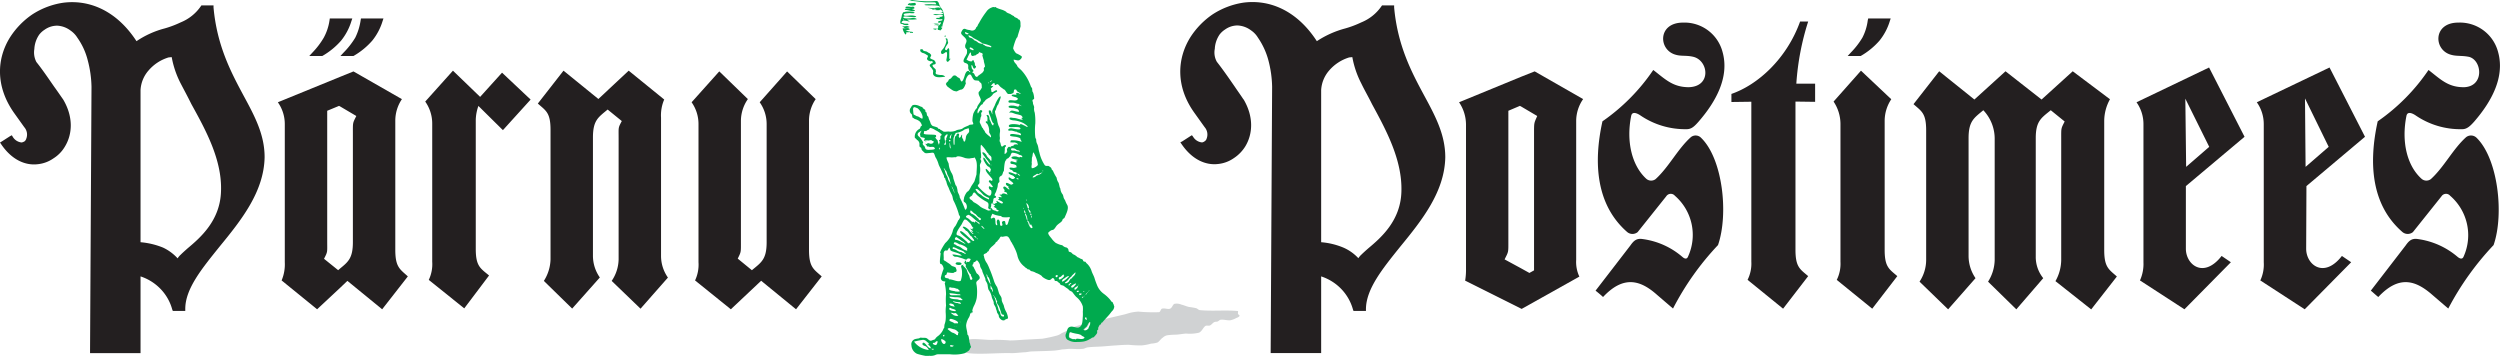
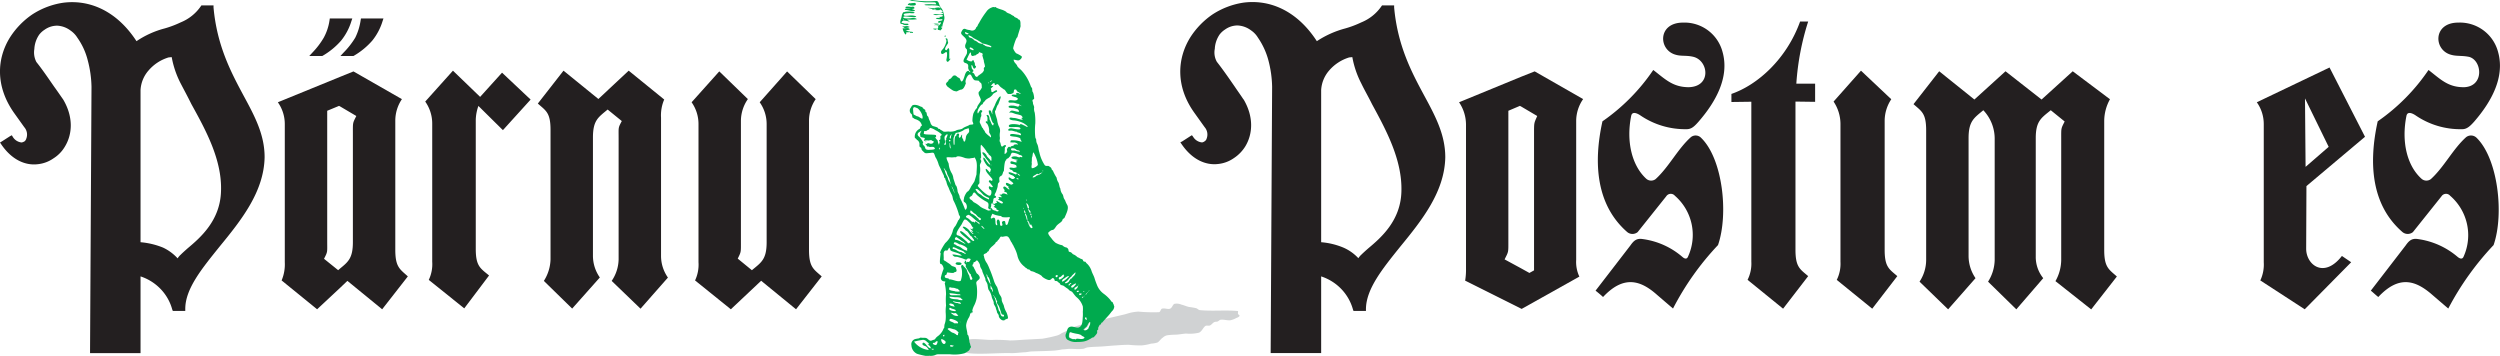
<svg xmlns="http://www.w3.org/2000/svg" viewBox="0 0 464.46 66.11">
  <defs>
    <style>.cls-1{fill:#d0d2d3;}.cls-1,.cls-3{fill-rule:evenodd;}.cls-2{fill:#00aa4e;}.cls-3{fill:#231f20;}</style>
  </defs>
  <g id="Layer_2" data-name="Layer 2">
    <g id="Layer_1-2" data-name="Layer 1">
      <path class="cls-1" d="M230,58.27c-.06-.16.11-.49-.06-.49-2.35-.21-4.66.06-7-.16-.27,0-.48-.32-.75-.37a11.82,11.82,0,0,0-1.28-.22c-.49-.1-.92-.32-1.4-.43a2.21,2.21,0,0,0-1.28-.16c-.38.11-.43.75-.86.91s-1-.16-1.5,0c-.27.11-.27.65-.59.65a30.58,30.58,0,0,1-3.81-.11,10.35,10.35,0,0,0-1.23.16c-.54.11-1.07.32-1.61.43l-6,1.41a2.61,2.61,0,0,1,0,.42c0,.26-.21.38-.21.64-.15.22-.51.49-.78.4s-.11-.35.14-.35l-.06-.11c.37,0,.53-.68.75-.91l.05,0-1.6.37a9.24,9.24,0,0,0-1.66.49c-.38.16-.7.48-1.13.64-.27.16-.59.27-.91.43a2.78,2.78,0,0,1-.86.43,26.62,26.62,0,0,1-2.73.59l-2.95.16c-1,.05-2,.16-3.05.16a28.45,28.45,0,0,0-3.06-.11c-1,.11-4-.38-4.66,0-.7.65-1.83,1.83-1,2.26,1.82.64,6.7.1,9,.21.75,0,1.56-.11,2.36-.16.48,0,1-.16,1.5-.16,1.4-.06,2.74-.06,4.13-.16a12.41,12.41,0,0,0,1.45-.22c.48,0,1-.1,1.39-.1.8,0,1.61.1,2.41,0,.27,0,.59-.22.91-.27.81-.11,1.67-.11,2.52-.16s1.83-.16,2.79-.21c.75-.06,1.56-.11,2.36-.11a19.44,19.44,0,0,0,2.41.11,9.48,9.48,0,0,0,1.72-.33,4.51,4.51,0,0,0,1.18-.21c.37-.21.64-.7,1-.91a1.65,1.65,0,0,1,.81-.43,13,13,0,0,1,1.39-.11c.7,0,1.4-.16,2.09-.21a7.43,7.43,0,0,0,2.41-.16c.54-.22.76-.91,1.18-1.24.27-.16.59,0,.86-.1s.48-.43.75-.59.48-.06.7-.16.37-.32.59-.32c.59-.06,1.18.16,1.77.1a4.25,4.25,0,0,0,.91-.32c.27-.16.59-.21.75-.43S230,58.48,230,58.27Zm-29.91,4.66s-.27.25-.27.06a3,3,0,0,0-.32,0c0,.08-.81-.19-.81-.43a3.06,3.06,0,0,1,.06-.69c.11-.21.23-.2.42-.12.6.23,1.24.2,1.83.49,0,.21.51.21.59.48C201.29,63.14,200.51,62.93,200.05,62.93Z" />
      <path class="cls-2" d="M168.74,4.45c0-.11-.73,0-.81-.1s-.66,0-.34-.36S168.7,4,169,4c-.07-.19-.89-.37-.16-.37a7.29,7.29,0,0,0,1.5-.06c-.24-.31-.93-.23-1.24-.17-.15,0-1.45.13-1.25-.26.09-.18,1.09,0,1.2,0,.33,0,1,.18,1.18-.1A2.63,2.63,0,0,0,169,2.89c-.1,0-.85.12-1,0-.48-.48.82-.4.94-.46.39,0,.67.12,1-.05-.27-.32-1.48-.26-1.88-.16,0,.08-.25,0-.29.11a2,2,0,0,0-.25.66c0,.36-.52,1.21-.1,1.48.14-.11.21,0,.43.11S169,4.74,168.74,4.45Zm-1-.8c0-.09.19,0,.21.05S167.71,3.84,167.78,3.65Z" />
      <path class="cls-2" d="M169,5s-.53-.23-.53-.16c-.3,0-.64.13-.92,0,.08.07.22.12.33.21C167.89,5.35,168.9,5.14,169,5Z" />
      <path class="cls-2" d="M177.62,48.81c-.42.41.79.55,1,.29C178.84,48.69,177.77,48.65,177.62,48.81Z" />
      <path class="cls-2" d="M169.33,6.06c.25.21.56-.16-.1-.16a3.21,3.21,0,0,1-1-.27,2.37,2.37,0,0,0,.8-.16c-.22-.48-1-.12-1.34-.22a2.46,2.46,0,0,0,.54,1.18.51.51,0,0,0,.16-.48.7.7,0,0,0,.53,0C169,5.93,169.2,6.26,169.33,6.06Z" />
      <path class="cls-2" d="M170,1.93a5.74,5.74,0,0,0-.65-.27c.15,0,.67,0,.51-.27s-.45-.09-.61-.11-1.22-.17-1,.17a4.79,4.79,0,0,0,1,.16l.05,0a2.42,2.42,0,0,1-.67,0c-.44-.14-.76.25-.29.25S169.78,2.31,170,1.93Z" />
      <path class="cls-2" d="M171.85,26.27a.42.42,0,0,0,.27.05C172.12,26.23,171.91,26.27,171.85,26.27Z" />
-       <path class="cls-2" d="M178.93,49.1l0,.11C179,49.15,179.08,49.1,178.93,49.1Z" />
      <path class="cls-2" d="M169,1c.18,0,1.38.19,1.12-.32,0-.34-1.06.06-1.18-.1-.13.09-.52.37-.1.37C168.88.92,169,.87,169,1Z" />
      <path class="cls-2" d="M206.91,56.55c-.12,0-.1-.48-.38-.48-.14-.17-.24-.35-.39-.51a6.78,6.78,0,0,0-1.11-1,3.65,3.65,0,0,1-1.28-1.75,10.71,10.71,0,0,1-.41-1.16c-.14-.44-.41-.87-.54-1.29a3.29,3.29,0,0,0-.72-1.25c-.09-.1-.37-.3-.37-.44-.15-.1-.33,0-.48-.21,0-.34-.39-.31-.63-.48s-.36-.13-.51-.28a2,2,0,0,0-.63-.42c-.25-.1-.21-.18-.4-.33s-.22-.09-.41-.18-.1-.28-.16-.4-.08-.23-.32-.38a1.38,1.38,0,0,1-.72-.34c-.16-.16-.17-.08-.35-.14a4.2,4.2,0,0,1-1-.41,4.45,4.45,0,0,1-.78-.85c-.16-.19-.65-.75-.57-1,0-.09.47-.42.52-.45s.35-.08.45-.14c.3-.22.45-.62.71-.86s.45-.35.7-.56a.85.85,0,0,0,.3-.51c.19-.2.26-.07.4-.4.27-.65.83-1.67.41-2.31a4.81,4.81,0,0,1-.35-.77c-.08-.16-.2-.31-.26-.47s-.11-.57-.23-.69A1.91,1.91,0,0,1,197,35c-.14,0-.25-1-.37-1.1a2,2,0,0,1-.32-.88,8,8,0,0,1-.67-1.25c-.06-.13-.24-.25-.26-.32a.54.54,0,0,0-.25-.4c-.11-.07-.28-.23-.42-.23s-.44.06-.61-.13a6.85,6.85,0,0,1-1-2.38c-.18-.49-.17-1.07-.39-1.53a1.66,1.66,0,0,1-.2-.79c0-.19-.16-.3-.17-.51a12.57,12.57,0,0,1,0-2.54,10.61,10.61,0,0,0-.1-2,2.07,2.07,0,0,1-.13-.85c.09-.33-.2-.65-.2-.93s-.14-.36-.08-.55.3-.1.3-.35a3.89,3.89,0,0,0-.22-1.12c-.13,0-.15-.59-.15-.68s-.18-.26-.24-.4a9.57,9.57,0,0,0-.49-1.16A8,8,0,0,0,189.7,13c-.19-.18-.75-.62-.75-.86a4.28,4.28,0,0,0-.32-.4,1.15,1.15,0,0,1-.32-.65c.32,0,.75.2,1,.11s.71-.54.46-.77a5.85,5.85,0,0,0-1-.54,2.77,2.77,0,0,1-.54-.89c0-.25.55-2.09.8-2.09,0-.22.66-2.09.58-2.14s.16-1.18-.47-1.18c0-.28-.75-.33-.75-.59a3.06,3.06,0,0,1-.67-.38c-.13-.08-.78-.26-.78-.43a4.23,4.23,0,0,0-.67-.34c-.23-.08-1.29-.38-1.31-.57a.61.61,0,0,1-.33.06c0-.14-.53.12-.59.14a2,2,0,0,0-.81.72,15.21,15.21,0,0,0-1.3,2c-.06.13-.3.44-.3.57s-.32.29-.32.48a.76.76,0,0,1-.75.43c-.21,0-.29-.09-.48-.1a2.53,2.53,0,0,1-.59-.14c-.49-.25-.67.07-.89.51-.31.61,1.2,1,.93,1.87-.09.32-.29.54-.2.91,0,.2.13.21.21.38.17,0,.12.61.11.7,0,.47-1.21,1.6-.31,1.89.53.16.58.36.53.87a.94.94,0,0,0,.11.39c.07.21.2.21.31.44-.31.07-.17-.31-.48-.22s-.47.49-.56.78-.46,1.65-.77,1c-.14-.27-.11-.42-.41-.53s-.43-.5-.83-.4c-.21,0-.42.4-.59.54s-.26.08-.43.32c0,.28-.43.38-.43.64-.19,0,.16.45.16.48s1,.79,1.23.86a2,2,0,0,0,.59.11,4,4,0,0,1,.69-.32c.6,0,.82-.78,1-1.24-.37-.25.53-2.24,1-1.37.15.26.4.91.78.89a5.23,5.23,0,0,1,.57.06c.11,0,.19.37.4.37.22.25.17.6.2.91a3.29,3.29,0,0,1-.57.81c-.21.6.58,1.24.34,1.71s-.67.85-.67,1.29c-.18,0-.65.9-.69,1.06a5.78,5.78,0,0,0-.16,1.3c0,.13.15.36.16.56s-.62.09-.77.23-.84.32-1.18.6-.93.18-1.29.43a2.72,2.72,0,0,1-1.39.16c-.26,0-.84.12-1-.05a2.26,2.26,0,0,0-.47-.27c-.11-.06,0-.16-.19-.16a1.21,1.21,0,0,1-.19,0c0-.4-1-.43-1.17-.63s-.22-.23-.29-.46a3.55,3.55,0,0,0-.21-.54,2,2,0,0,1-.18-.54c-.06-.18-.29-.26-.29-.49a1.74,1.74,0,0,0-.11-.45c-.23,0-.14-.32-.21-.43l-.43-.32c0-.21-.36-.27-.48-.32a2.27,2.27,0,0,0-1-.29c-.6,0-.54.24-.85.66a.86.86,0,0,0,.14,1c.24,0,.2.75.32.75s.27.19.42.23a2.39,2.39,0,0,1,.69.31,1.22,1.22,0,0,1,.4.42c.05.1.36.59,0,.59-.06.12-.14.43-.25.5a1.59,1.59,0,0,0-.88,1.62c0,.11.38.27.38.45.22,0,.48.45.48.65s0,.31,0,.47c.08.31.18.15.35.38,0,.39.29.56.54.81s.63.11.91.11.67-.14.84,0,.23.66.44.94a5.29,5.29,0,0,1,.49,1.21c.13.33.3.61.43.91s.34.76.52,1.1c.07.15,0,.3.12.43s.16.11.16.19c0,.25.19.41.22.64a3.7,3.7,0,0,0,.39,1,8.72,8.72,0,0,0,.57,1.28c.22.37.18.79.35,1.14a11.84,11.84,0,0,1,.56,1.25,13.1,13.1,0,0,1,.42,1.25c0,.21.23.34.23.56.06,0-.21.59-.33.59a9.64,9.64,0,0,1-.53,1.07,2,2,0,0,0-.51,1,4.75,4.75,0,0,1-1.37,2.16c-.1.11-1.26,1.88-.86,1.88,0,.27-.32,2,0,2s.63.78.52,1a8.51,8.51,0,0,0-.44,1.38.66.66,0,0,0,.16.71.8.8,0,0,0,.52.16c.25,0,0,.26,0,.38a10.2,10.2,0,0,1,.24,2,12.19,12.19,0,0,0,0,2.09,7.85,7.85,0,0,0-.07,1.28,8.06,8.06,0,0,1,0,1.39,3.37,3.37,0,0,1-.2.83,3,3,0,0,0-.06.63c-.16.15-.22.44-.34.62a3.2,3.2,0,0,1-.81.92c-.12.07-.52.42-.52.55-.16.17-.4.16-.61.27-.38.19-.6-.12-.89-.34s-.73-.11-1.07-.16-.3.1-.49.13A6,6,0,0,0,170,63a1,1,0,0,0-.67,1.16,1.82,1.82,0,0,0,1,1.55c.18.09,2.25.64,2.25.38a2.36,2.36,0,0,0,1.15-.12,1.3,1.3,0,0,1,.72-.15c.72,0,1.31,0,2.05,0a7.2,7.2,0,0,0,2.66-.18c.19-.07,1-.53,1-.73s.33-.34.2-.58-.1-.47-.2-.62-.11-1.53-.43-1.53c0-.59-.24-1.16-.24-1.75A3.43,3.43,0,0,1,180,59a1.85,1.85,0,0,0,.25-.75c.05-.11.29.1.21-.22l.18.07c-.08,0,.16-.19.14-.18-.37,0,.15-1.09.21-1.18a5.3,5.3,0,0,0,.47-1.39,8.92,8.92,0,0,0,0-2.25c-.08-.51-.2-.68.2-1s.45-.49.23-.89a4.15,4.15,0,0,0-.27-.32c-.21,0-.42-.7-.53-.84s-.2-.55-.33-.55-.1-.33,0-.41l.12-.1a.32.32,0,0,0-.09-.08c.05-.1.15-.22.27-.22s.28-.29.43-.31.59.7.59.93c0,.44.43.76.43,1.15.17.41.36.87.52,1.24.09.19,0,.35.14.54a2.38,2.38,0,0,1,.29.6c.06.27.08.91.28,1.1a3.55,3.55,0,0,1,.52,1.27c.06.31.39.78.36,1.08s.41.71.41,1.08a4.11,4.11,0,0,1,.19.56c0,.26.34.47.34.78s.45.81.81.81.18,0,.3-.09.46-.22.49-.22c.3,0-.13-1.1-.18-1.19a4.34,4.34,0,0,1-.43-1c-.06-.5-.45-.86-.45-1.39s-.37-.77-.5-1.17-.22-.76-.36-1.14a4.17,4.17,0,0,1-.64-1.34c-.25-.72-.46-1.35-.75-2a7.35,7.35,0,0,0-.49-1.07,3,3,0,0,1-.54-1.23c0-.2-.13-.18-.05-.38s.65-.22.65-.53c.27,0,.31-.32.41-.47a3,3,0,0,1,.58-.6,5.9,5.9,0,0,0,.51-.49c0-.15.2-.28.31-.34s.08-.19.24-.31.21-.27.36-.5.43,0,.43-.08c.28,0,.68-.21,1,0s.58,1.12.75,1.12c0,.17.24.45.3.61s.2.38.28.58A6.27,6.27,0,0,1,189,47.4a3.52,3.52,0,0,0,1.16,2c.22.15.27.29.5.4a.85.85,0,0,1,.25.21c.12.1.2,0,.29.05s.27.31.47.33.77.24.77.32c.21,0,1.18.5,1.18.69a3.29,3.29,0,0,0,1.07.59c.38.12.54-.05.77-.29.08-.08.31,0,.36.09.21.35,0,.42.43.42.2,0,.35.26.53.35s.21.4.37.4a3.77,3.77,0,0,1,.42.12c.21.14.44.34.66.47a1.75,1.75,0,0,1,.4.35c.19.19.45.19.61.39s.46.63.73.89a3.6,3.6,0,0,1,1.2,1.75,5,5,0,0,1,0,1,6.63,6.63,0,0,1,0,.87c-.07.7,0,1.68-.67,2-.55.28-1.36-.46-2,.09-.25.23-.29.76-.46,1.08a1,1,0,0,0,.2,1.09,2.92,2.92,0,0,0,2,.46,5.2,5.2,0,0,0,1.06-.07,3.11,3.11,0,0,0,1.12-.43,1.51,1.51,0,0,0,.42-.25c.11-.08.32-.07.38-.14s.59-.61.62-.81a2.58,2.58,0,0,1,0-.42c0-.07.16-.12.18-.18s0-.19,0-.27.22-.49.27-.56.09-.09.21-.12,0-.34.27-.34c.41-.5.9-1,1.3-1.46.21-.24.4-.55.64-.78a1.2,1.2,0,0,0,.28-.59C207.07,56.85,206.91,56.83,206.91,56.55ZM170.35,21.6s-.58-.32-.61-.32a5,5,0,0,1-.08-.59c0-.18-.09-.56.08-.72s.47.08.61.08c.52.24,1.28,1.51,1,2C171,22,170.7,21.6,170.35,21.6Zm3.22,6.11c0,.06-.47.11-.54.11-.31,0-.93.12-1.1-.21-.05-.12-.17-.54-.29-.54-.15-.2-.3-.25-.16-.54.18,0-.55-1-.58-1-.26-.23-.57-.43-.33-.81.06-.11.64-.43.64-.48-.06.18-.13.25-.2.43-.17.39,0,.42,0,.75.13.1.8.18.8.24,0,.21-.16.31-.16.51a1.74,1.74,0,0,1,.82-.06c.19,0,.38-.12.63-.05,0,.16.34.08.37.27s-.16.16-.16.27c-.16.14-.6.15-.69,0-.12,0-.34,0-.42.12s0,0-.28,0v.05c.06.06.27.24.27.38s.48,0,.48.16c.25,0,.7-.08.86.05S173.76,27.71,173.57,27.71Zm.86-.1c.07,0,.1-.19.18-.19S174.51,28.06,174.43,27.61Zm.26-2.26a1.39,1.39,0,0,1,0,.54c-.06.12-.24.1-.24.27.27.14,0,.54,0,.75a2.11,2.11,0,0,1-.23-.68c0-.23-.16-.23-.26-.39s-.36-.38-.05-.38v-.19c0-.1,0-.16-.11-.19-.41-.13-2.09,0-2.2-.26.1,0,0-.4.14-.46s.2,0,.29,0,.31-.27.54-.27c.16-.16.07-.32.32-.32a3,3,0,0,1,.91.42,4.76,4.76,0,0,1,1.13.76C175,25.18,174.77,25.16,174.69,25.35Zm-2.61,38.71c-.13-.16-.6-.69-.71-.17,0,.3.41.34.64.46a1.62,1.62,0,0,1,.54.67,3.86,3.86,0,0,1-2.73-1.55,12.82,12.82,0,0,1,1.64-.33.92.92,0,0,1,.73.35c.1.11.33.21.36.3s-.1.16,0,.27a.51.51,0,0,1-.18-.09s0,.14.18.14c.17.15.39.34.38.59C172.56,64.7,172.27,64.3,172.08,64.06Zm.95.75a.08.08,0,0,1,.11,0,1.13,1.13,0,0,1,.32,0C173.46,65.14,173.09,64.89,173,64.81Zm.86-.7c-.52,0-.93-.48-.16-.43,0-.18.36-.41.48-.21C174.16,63.65,174.09,64,173.89,64.11Zm1.55-1.93c0,.15.05.31-.1.32s-.1-.15-.16-.21A1.19,1.19,0,0,1,175.44,62.18Zm-.32,1.58a1.08,1.08,0,0,1-.27-.72c.11-.12.52.14.59.21C176,63.52,175.48,64.21,175.12,63.76Zm9.54-8.92c0,.23.21.38.33.56a.79.79,0,0,1,.1.4.18.18,0,0,1,.16.21c0,.06-.05.11-.05.22s.16.21.16.37c.24,0,.64,1.62.75,1.77s.5,0,.41.31-.22.07-.41.07a.88.88,0,0,1-.27-.56c0-.31-.3-.4-.32-.68a7.58,7.58,0,0,0-.47-1.33,3.46,3.46,0,0,0-.49-1.29Zm-1-3.33a2.8,2.8,0,0,1,.32,1.13c.11,0,.05.21.05.27s.19.47.27.59.17.46.16.69c-.14,0-.15-.15-.16-.3s-.18-.1-.24-.23a2.33,2.33,0,0,1,0-.75,6.47,6.47,0,0,1-.44-.8,3.81,3.81,0,0,1-.36-1.13C183.53,51,183.36,51.51,183.65,51.51Zm-.54-.86c0,.06.11.11,0,.11Zm8.59-21.06a1.08,1.08,0,0,1,.1-.56s.1-.93.23-.67a4.06,4.06,0,0,1,.3.59,5.55,5.55,0,0,1,.48,1.63c0,.31-1.07.82-1.07.62,0,.1-.16,0,0,0-.25,0,0-.78-.06-.85S191.73,29.8,191.7,29.59Zm0,10.93h-.06c0-.17-.1-.31-.1-.48C191.76,40.12,191.71,40.32,191.69,40.52Zm-.11-.59c-.17.18-.22-.16-.16-.16C191.45,39.51,191.72,39.79,191.58,39.93Zm-.27-.37c-.09-.23-.46-.7-.21-.75C191.1,39,191.78,39.45,191.31,39.56Zm-.16-1.07c0,.41-.24.25-.28,0s-.2-.46-.2-.78A1.19,1.19,0,0,1,191.15,38.49Zm-.54-1.4c.1,0,.08,0,.11.11S190.6,37.27,190.61,37.09ZM180.54,6.83c.11.07.41.35.53.35a11.07,11.07,0,0,1,1.5.91c.15,0,1.61.36,1.61.59s-.4,0-.53,0-.76-.15-.76-.32c-.09,0-.32-.1-.32-.22a1.55,1.55,0,0,1-.88-.25,1.67,1.67,0,0,0-.67-.39,1.54,1.54,0,0,0-.57-.44c-.2-.09-.3,0-.45-.26C179.67,6.31,180.43,6.76,180.54,6.83Zm3.8,8.07a.94.94,0,0,1-.43.38.37.37,0,0,0,0-.11c.1,0,.12-.13.21-.16Zm-.59.38c0,.12-.08.16-.16.21S183.68,15.28,183.75,15.28Zm-2.87-6c-.09.18-.5-.14-.61-.14s-.2-.32,0-.32S180.93,9.13,180.88,9.25Zm-1.42-3s-.16,0,0,0c-.15,0-.19-.13-.16-.27s.36.16.59.16c.05.06.06.1,0,.16S179.46,6.44,179.46,6.22ZM181.83,14c-.26.2-.25.42-.58.18-.14-.11-.17-.32-.26-.46s-.24-.17-.4-.33c.54-.18.07-.43-.05-.7,0-.11-.16-.59,0-.59s.23.65.46.65.51-.54.16-.54c-.08-.2,0-.46-.14-.64s-.05-.38-.24-.38-.14.22-.32.22a1.33,1.33,0,0,1-.91-.38c.16,0,.86-2.17.86-.86.22.42.44.15.79.11.17,0,.17-.19.37-.23s.47-.41.23-.41l0-.06c.21.29,1,.17.7.7,0,0,.24.91.27.91,0,.44.24.81.21,1.24a.38.38,0,0,0-.19.45c.05.22-.05.3-.16.48S182.09,13.82,181.83,14Zm.48,5.45c.32,0,.28-.34.46-.48s.24-.28.39-.43a3.9,3.9,0,0,1,.7-.43c.1-.07.59-.47.59-.59s.8-.48.8-.54c0-.42-.42-.11-.68.05-.56.35-.32-.38-.5-.53,0-.06.43-.43.49-.54a1.59,1.59,0,0,1-.49,0c.23-.18.29-.53.7-.53,0,.27.07.49.35.27s.49.19.67.37.51.37.7.54c.27,0,.51.73.8.85.06,0,.7.06.7-.1.61,0,.13-.82.68-.73.26.05.15.23.33.36s.51.26.65.47c-.22,0-.38-.19-.59-.21-.41,0-.35.38-.05.38-.19,0-1.3-.21-1,.21a5.86,5.86,0,0,0,.67.21c.14,0,.34.23.45.27-.2.64-1.25.15-1.66.35-.14.07-.13.18-.08.32s.64.07.82.09c.36,0,.69.21,1,.21,0,0,.5.34.59.43-.16,0-.4-.28-.5-.07s-.11.19-.42.1a5.11,5.11,0,0,0-.59-.13c-.23,0-1.07-.08-.88.31.07.13.72.16.89.16a3.25,3.25,0,0,1,.63.17.5.5,0,0,1,.38.5c0,.08-.92-.15-1-.17-.48-.12-.53,0-.81.31l.11.05c.23-.18.92.22,1.23.26a6.72,6.72,0,0,1,.71.18c.32.07.24.23.52.42,0,0-.53.09-.18.26,0,0,.09.13.13.17-.6,0-1.13-.33-1.74-.33-.17,0-.8-.22-.72.16,0,.17.56.29.7.29a4.81,4.81,0,0,1,1.92.54,4.6,4.6,0,0,1,.75.57c0,.25-.48-.06-.48-.11-.25,0-.9-.58-1-.11-.26-.19-2.29-.4-2,.27.13.26,2-.14,2.12.32s-1.42,0-1.7,0-.55.1-.55.31.34.11.47.11c.42,0,.75.22,1.14.22,0,.18.7.14.75.48s-.32.05-.56.05-1.64-.36-1.45.19c.05.15.93.19,1.15.24s.78.18.76.36.21.32.21.55a4.76,4.76,0,0,0-2-.27c0,.3-.33.38.19.38a1.79,1.79,0,0,0,.46,0c.16,0,.68.18.69.41a1.11,1.11,0,0,0-.8.05c.11.29-.54.06-.64.48-.24-.31-.43,0-.56.22s0,.39,0,.54a.15.15,0,0,0-.11.21,1.72,1.72,0,0,1-.34.24c-.1.07,0-.72,0-.83,0-.27-.05-.43.22-.59,0-.57-.66.05-.7.05-.28,0-.28-.62-.37-.77-.22-.32-.06-.48-.06-.86a3.18,3.18,0,0,1,0-1,1.74,1.74,0,0,0-.23-1.21,4.59,4.59,0,0,1-.28-1.06c0-.28-.69-1.83-.27-1.83,0-.15.33-1.12.48-1.12,0-.06.27-.75.27-.75.09-.24.4-1.09-.12-.57a5.81,5.81,0,0,0-.79,1.48c-.14.3-.31.61-.43.91s0,.59-.05.8c0,0-.25-.63-.26-.67s-.19-.08-.33-.08,0,.59.05.7.22.54.32.8a1.5,1.5,0,0,0,.19.55c0,.07.14.31.24.31s0,.29-.05.43c-.27,0-.43-.76-.59-.95s0-1-.54-1c-.22.13,0,.16,0,.32.13,0,.06.66.06.75s.08.06.05.11-.23,0-.29,0c-.21.21.14.38.22.49a2.51,2.51,0,0,1,.34,1.52c.08.29.49.69.32,1a5.92,5.92,0,0,0-.49-.4,5.13,5.13,0,0,1-.53-.51c-.1-.14-.08-.27-.24-.43s-.22-.48-.35-.48c-.13-.3-.25-.57-.4-.86s.07-.56.08-.88a.87.87,0,0,1,.13-.35c.08-.16,0-.42,0-.59s.21-.18.21-.43a.42.42,0,0,0-.27-.16c-.19,0-.42.5-.53.64C181.35,20.7,182.05,19.74,182.31,19.46Zm7.18,8.74a6.87,6.87,0,0,1-.86-.17c0-.12-.6,0-.69-.09-.35-.42.2-.43.53-.33s.33.29.59.32S189.44,28,189.49,28.2Zm-5.42,7.12c.12.19.08.06.11.27s0,.54-.19.73c-.37.37-2.16-1.47-2.33-1.75,0-.33.33-.33.31-.66s0-.52,0-.78a4.12,4.12,0,0,1,.08-.94,4.2,4.2,0,0,0,0-1.37c0-.38.19-.51.26-.84,0-.14-.09-.27-.15-.39s.11-.18.11-.3v-.45a6.83,6.83,0,0,0-.07-.68c0-.18-.07-1.25.09-1.25a5.75,5.75,0,0,1,.66.75,6.49,6.49,0,0,1,.41.61c.08.15.3.21.3.41.19.2.57.36.53.69,0,.05.09.88-.23.35-.1-.17-.68-.64-.68-.88-.16-.2-.43-.57-.71-.53s.45.9.5,1,.54.66.54.64c0,.25.37.34.32.65-.22,0-.73-.77-.86-1-.42-.62-.5-.19-.24.32.13.26.55,1,.85,1.07.13,0,.28.31.38.41s-.13.52-.13.67c-.16-.1-.75-.91-.8-.63s.29.74.53,1c.08.09.73.86.72.86s0,.29-.08.32a.8.8,0,0,1-.37-.16c-.43.21-.12.42,0,.54s.44.57.53.64c-.18.51-.75-.43-.75.22A.53.53,0,0,0,184.07,35.32Zm.11-4.61a.25.25,0,0,1-.16-.05C184.08,30.59,184.18,30.57,184.18,30.71Zm-.05,1.61c-.09,0-.06,0-.11-.1S184.13,32.29,184.13,32.32Zm-1.4,3.92a3.57,3.57,0,0,0,.81.45c.26.13.21.07.21.38a5.16,5.16,0,0,1-1.29-.69c-.23-.26-.49-.31-.74-.52s-.29-.44-.49-.59c0-.09.11-.14.16-.16C181.63,35,182.49,36,182.73,36.24Zm-5.57-10.62c0-.06.11-.12.11-.27s.06-.18.09-.27.17-.16.17-.37A3.36,3.36,0,0,0,179,24.2c.23-.23.66-.24.94-.4.12.38.21.64-.07.95a1.26,1.26,0,0,0-.42.71,2.49,2.49,0,0,1-.17.76c-.26.33-.32-.34-.36-.38-.22-.23-.21-.43-.16-.81-.22,0-.17.37-.38.48,0,.23-.31,0-.25-.23s.13-.46-.15-.46-.26.26-.35.43c-.3,0-.28.92-.29,1.08s.05.67-.14.58A5.6,5.6,0,0,1,177.16,25.62Zm-.43-.64.11.05c-.25.21-.09.51-.27.75C176.28,25.72,176.57,25.1,176.73,25Zm-.32,2.09c.1-.15-.09-.3,0-.48.09,0,.17.72.21.85-.13.39-.09-.07-.21-.16C176.49,27.21,176.43,27.17,176.41,27.07Zm.05-1.07c.19,0,.09.23.06.27A.14.14,0,1,1,176.46,26Zm-.94-.65c0-.06.51-.6.51-.32.09,0-.27.76-.26.75.12.22-.1.26-.11.38s.16.56,0,.75c-.54,0-.06-.23-.06-.46S175.39,25.62,175.52,25.35Zm.78,8.26c-.18-.18-.18-.52-.29-.75a3.67,3.67,0,0,1-.51-1.29c-.08,0-.16-.26-.16-.32.19.07.4.64.53.64a2.5,2.5,0,0,0,.38,1c.24.48.25,1,.48,1.47A7,7,0,0,1,176.3,33.61Zm.65,1.45a4,4,0,0,1-.17-.49,4.18,4.18,0,0,1,.59,1.4A9,9,0,0,1,177,35.06Zm.69,2v-.16c0,.07.08.07.06.16Zm.65-.43c0-.36-.31-.74-.38-1.07,0-.12-.15-1.12-.38-1.12,0-.1-.48-1.4-.42-1.4a2.45,2.45,0,0,0-.26-.79,4.09,4.09,0,0,1-.6-1.83c-.12-.33-.45-.86-.38-1.18a3.64,3.64,0,0,1,.74,0c.34.06.79-.08,1,0,.23-.43,1.34,0,1.69.13a3.64,3.64,0,0,0,.78.09,7.07,7.07,0,0,1,.75-.11.33.33,0,0,0,.21-.11c.68.85.38,2.11.38,3.16,0,0-.34,1.19-.38,1.28-.19.38-.48.7-.67,1.08-.08.17-.43.86-.67.86a3.15,3.15,0,0,0-.6,1.15c0,.28-.16.45,0,.73a1.58,1.58,0,0,1,.32.26c.25.37.35,1-.1,1.24A18.87,18.87,0,0,0,178.29,36.66Zm-.65,7.4c.39.26.76.52,1.13.81.16,0,.51.4.64.53-.29-.11-.51-.27-.86-.43a2.57,2.57,0,0,0-.91-.37C177.29,44.6,177.37,44.14,177.64,44.06Zm.73,1.37c.38.13,1.26.45,1.36.88-.1,0-.07.26,0,.32a2.4,2.4,0,0,1-1.09-.52,2.24,2.24,0,0,0-.79-.39c-.22-.11-.37-.32-.64-.32C177.16,44.59,178,45.32,178.37,45.43Zm-1.26.51a5.07,5.07,0,0,1,.87.37c.24.14,1.22.37,1.22.7.09,0,.33,0,.18.15s-.24-.1-.31-.1c-.23,0-.37-.21-.57-.21-.48,0-.95-.54-1.39-.54C176.94,46.21,176.92,46,177.11,45.94Zm-.6,18.36c0-.27.37-.08.49-.08a.43.43,0,0,0,.16,0C177.16,64.5,176.52,64.43,176.51,64.3Zm1.13-2.12a2.85,2.85,0,0,0-.59-.32c-.25,0-.64-.42-.88-.57s0-.31.26-.28.58.17.9.23a1.48,1.48,0,0,1,.79.67C177.78,61.91,178.26,62.49,177.64,62.18Zm.81-7.29c-.43,0-.75,0-1.18,0s-.86.09-.86-.38a12.35,12.35,0,0,1,1.61.21c0-.05.16,0,0,0C178.22,54.67,178.44,54.63,178.45,54.89Zm-1-.75c-.15,0-1.11-.14-1.11-.35,0-.63.16-.29.65-.29s.61.21,1,.21c0,.17.35.29.32.43S177.57,54.15,177.41,54.14Zm.23,6.59v.06a.09.09,0,0,1-.11-.06C177,60.73,177.28,60.63,177.64,60.73Zm-.45-.69a1.68,1.68,0,0,0-.38-.19c-.13-.06-.45-.16-.46-.29s.06-.27.27-.28,1.72.5,1.24.86C177.69,60,177.38,60.16,177.19,60Zm0,.58c-.12,0-.1,0-.21,0v0h.11A.19.19,0,0,1,177.21,60.62Zm-.1-2.09c-.15-.05-.46-.37-.54-.37a1.25,1.25,0,0,1,.64.11c.43-.25.55.23.81.37C177.86,58.81,177.34,58.63,177.11,58.53Zm-.65-1.34a1.76,1.76,0,0,0,.65.27c.21.11.46.08.42.38C177.19,57.84,176,57.64,176.46,57.19Zm-.1-.69c.17-.16.7,0,.85.21,0,.17.11.14.11.32C177,56.85,176.44,56.89,176.36,56.5Zm1.93,3.32c0-.13.3.27,0,0Zm.24-3.32c-.08,0-.62-.1-.62-.16-.26,0-.79-.09-.91-.38a3.84,3.84,0,0,0,1.12.22C178.45,56.09,178.58,56.5,178.53,56.5Zm.18-.7c-.06,0-.69,0-.69-.11-.47-.1-1.58,0-1.66-.53.41,0,.8.1,1.23.1a2.45,2.45,0,0,1,.86.11C178.55,55.57,179,55.59,178.71,55.8ZM180.4,52c-.18.05-.28-.67-.35-.82a5.41,5.41,0,0,1-.48-1.13s-.39-.46-.44-.49a.46.46,0,0,1-.2-.31c-.06,0-.13,0-.21,0s-.21.19-.14.4a3.13,3.13,0,0,1,.15,1,3.58,3.58,0,0,1-.13,1.12c-.11.47-.1.45-.48.48-.56,0-1.2-.36-1.82-.36,0-.36-.88,0-.76-.64.05-.3.07,0,.25-.19s.06-.53.36-.43c.14,0,1.17.22,1.17-.08.61,0,.37-.5.25-.78s-.28-.11-.46-.29c-.23,0-.36-.14-.54-.32s-.49-.33-.75-.53-.53-.2-.5-.5,0-.38,0-.58-.08-.67.16-.91.39,0,.53-.11a2.18,2.18,0,0,0,.28-.46c.12-.24.27.42.31.46a1.45,1.45,0,0,0,.49.22c.5.18,1.27.33,1.6.75-.6,0-1.07-.22-1.66-.22-.25,0,.19.37.32.4s.44,0,.65.08,1,.29,1,.32a3.79,3.79,0,0,0,.48.17c.11,0,.19-.19.33-.22a.73.73,0,0,1,.53.11,1.15,1.15,0,0,1-.32.53c-.2,0-.48-.11-.43.17-.18-.09,0-.3-.21-.41s-.14.25-.06.35a.28.28,0,0,1-.26-.21c0,.25.22.44.34.56s0,.19,0,.3a.64.64,0,0,0,.14.32c.15.26.28.52.48.82.08.12.18.36.34.36C180.32,51.42,181,51.86,180.4,52Zm.46-7.25c-.3,0-.66-.48-.89-.67s-1.36-1.37-1.58-1.1,1.14,1.21,1.38,1.45.59.39.55.64c0-.15-.37.15-.27.16-.09,0-.42-.21-.42-.32-.51-.4-1.1-1.06-1.69-1.18-.76-.15.59-1.79.75-2.11a6.21,6.21,0,0,1,.43-.78c.26-.18.56.1.75.29s.33.31.45.46.28.61.54.75c0,.11-.18,0-.22,0,.26.34-.16.3-.26.1-.29.14.38.38.42.65-.09,0-.54-.23-.32,0a2.69,2.69,0,0,0,.38.32c-.12.3-.79-.63-.92-.76s-.69-.61-1-.53.48.54.48.75c.48,0,.75,1.07,1.13,1.07C180.59,44.19,181.27,44.76,180.86,44.76Zm.16-.91c.2-.1.27.21.37.26C181.51,44.39,180.87,43.85,181,43.85Zm.5-.79c-.09-.06-.08-.16-.07-.12A.19.19,0,0,1,181.52,43.06Zm-.07,1.16c.09.05.11.14.21.16C181.66,44.59,181.45,44.31,181.45,44.22Zm.16-1.07h.11c0,.1.22.24.26.32A2.94,2.94,0,0,0,181.61,43.15Zm-.48-1.77c-.07,0-.43-.28-.43-.24l.05.13c-.19,0-.61-.49-.81-.63s-.46-.23-.48-.33c0-.27.2-.22.31-.34.32-.34,1.75,1.36,2.11,1.36a.49.49,0,0,1,.1.37C181.92,41.67,181,40.7,181.13,41.38Zm.69-.7a3.09,3.09,0,0,1-.43-.37c-.15-.13-.68-.59-.91-.59,0,0-.46-.43-.16-.43-.14-.57.58.37.78.42s.45.49.73.67c.07,0,.42.22.42.3C182.28,40.94,181.82,41,181.82,40.68Zm.49,1.29c.23,0,.44.38.58.48C182.89,42.71,182.36,42.14,182.31,42Zm1.28-2.85c-.26-.07-.51-.25-.78-.34a3.21,3.21,0,0,1-.7-.39,4.79,4.79,0,0,0-1.2-.81c-.15-.13-.36-.41-.49-.44s-.29-.32-.31-.32c0-.34.44-.3.55-.61.31-.83.51-.29.9.08a8.38,8.38,0,0,0,1.36,1c.38.23.73.29.73.75,0,.08,0,.49-.11.49.07,0,.07.11.11.16,0,.34.52.07.42.37C184.06,39.07,183.64,39.13,183.59,39.12Zm3.89,1.64a7,7,0,0,1-.3.94c-.43.36-.36-.34-.45-.53s-.44-.11-.56.08.35.72-.22.72c-.21-.06-.16-.56-.21-.8s-.33-.58-.5-.21.12.66,0,.9c-.59,0,0-1.51-.71-1.4-.12,0-.39.33-.47,0a3,3,0,0,1,.32-.75,2.85,2.85,0,0,0,.9.32,3.15,3.15,0,0,0,.55.1c.23,0,.23.17.43.22a4.41,4.41,0,0,0,1.18,0C187.84,40.41,187.54,40.55,187.48,40.76Zm1.36-7.63c.09,0,.18,0,.27,0a1.21,1.21,0,0,1,.16.16C189.16,33.34,188.84,33.31,188.84,33.13Zm.69-4a.17.17,0,0,1-.24.09c-.18,0-.31-.11-.51-.14s-.74-.06-.87.2,1,.38,1.2.43a.9.9,0,0,1-.43.16s.27.26.33.23c-.41.2-.71-.12-1.13-.12-.21,0-.22.43,0,.47s.77.1.94.33c0,.15.06.19.06.27s-.61.16-.43.16c-.16.05-1.21-.3-.82.23.11.16.35.08.46.24a.5.5,0,0,0,.39.29.83.83,0,0,1,.56.31c.22,0,.29.19.48.27,0,.24-.48-.1-.48-.27h-.27l.05.16c-.18,0-1.44-.69-1.44-.32s1.11.47,1,.75c.46,0,0,.51-.37.38-.16,0-.74-.64-.61,0,.06.26,1.5,1,.5,1l.11.11c-.3,0-1.1-.67-1.13-.22s.78.49.43.7c0,.12.25.16.22.37-.31,0-.68-.63-1-.53s0,.58.16.64c0,.17-.16.06-.16.19s.54.22.54.37.11.17.16.25c-.35,0-.55-.23-.87-.17s-.14.23-.4.2c0,0-.29,0-.29.07.18.07.42.25.43.43-.23,0-.41-.09-.64,0,.06,0,.12.21.21.27l-.27.16c.17.09,1,.38.92.59-.16.51-1.15-.59-1.23-.28,0,.05.28.25,0,.32s-.17.14-.32.17-.37-.18-.37,0c.24.17.61.22.35.43s-.1.1,0,.19.58.27.3.35a3.84,3.84,0,0,1,.54.32s-.17.11-.32.11-.22-.11-.3-.13-.67-.11-.67-.41a.26.26,0,0,0-.32,0,1.3,1.3,0,0,0,.17-.75c0-.28.1-.12.26-.23a2.38,2.38,0,0,0,.07-.31c.14-.31-.06-.69.47-.69.15-.18.11-.33-.1-.39s.15-.62.2-.74c.09-.31.21-.6.28-.91s0-.62.24-.81,0-.43.1-.93c.07-.24.51-.39.51-.46s.15-.35.17-.51.12-.14.15-.24.08-2,.43-2c0-.34.35-.28.48-.47s.18-.17.27-.31.14-.52.37-.62a2.88,2.88,0,0,1,1.4.43c.2,0,.51.14.48.38C189.75,29.27,189.75,29.12,189.53,29.17Zm.65,9.69a.27.27,0,0,1-.1-.21C190.21,38.65,190.21,38.86,190.18,38.86Zm.06.22a.65.65,0,0,1,.27.59C190.25,39.58,190.31,39.29,190.24,39.08Zm.41,1.3a2.85,2.85,0,0,1-.25-.66c.29,0,.49.94.48,1.18C190.71,40.93,190.72,40.58,190.65,40.38Zm.61,1.62a1.09,1.09,0,0,1-.22-.62c-.1,0-.21-.29-.21-.37.25,0,.49.57.48.8.15,0,.19-.09.32,0a.88.88,0,0,0,.22.43C191.64,42.66,191.37,42.17,191.26,42Zm1.44-9.41c-.31.23-.43.43-.85.43.05-.28.3-.35.51-.48s.3-.27.45-.16.18,0,.27-.06.41-.21.54-.21A2.15,2.15,0,0,1,192.7,32.59Zm.92-.54c.1,0,.07,0,.1.06Zm0-.26a.3.3,0,0,1,.21,0C193.78,31.86,193.75,31.8,193.67,31.79ZM202.41,54s-.31.24-.26.18S202.33,53.92,202.41,54Zm-.33.37s0,.07-.1.06S202.08,54.26,202.08,54.35Zm-.16.11c0,.1-.13.27-.26.27s0,.22-.16.21l-.11.11c-.06,0,0-.11.11-.11S201.75,54.46,201.92,54.46Zm0,4.93c-.13,0-.32-.1-.33-.21s0-.3.23-.22C201.82,59.13,201.92,59.23,201.92,59.39Zm-.48-5.31c0,.11-.16.22-.16.11S201.33,54.08,201.44,54.08Zm-5-2.68c-.3.3-.53-.32-.06-.32C196.55,51.08,196.51,51.36,196.46,51.4Zm.26.33c0-.25.27-.33.43-.33,0-.13.29-.29.38-.42s.07.21.21.21a1,1,0,0,1-.21.32C197.41,51.63,196.72,52.22,196.72,51.73Zm.58.45.17-.29c.1-.1.25-.14.37-.24s.76-.59.76-.25a1.65,1.65,0,0,0-.37.33S197.24,52.63,197.3,52.18Zm.55.3a2.37,2.37,0,0,0,.54-.43c.14-.14.48-.65.69-.65-.18,0,.49-.6.51-.61s.08-.16.24-.19c0,.41-.27.61-.53.86-.09.08-.14.27-.27.27s-.43.54-.43.53C198.6,52.41,197.85,52.85,197.85,52.48Zm.86.53c-.47,0,.1-.38.17-.45s.25.13.15.13S198.71,52.88,198.71,53Zm.37.38c-.29-.28.53-.61.65-.7s.21,0,.21.06C199.76,52.92,199.32,53.62,199.08,53.39Zm.7.43c-.23,0-.14-.33-.05-.43.25,0,.36-.32.59-.32-.13.14-.06.3-.17.42S199.86,53.72,199.78,53.82Zm.27.32c0-.17.33-.17.43-.11S200.05,54.44,200.05,54.14Zm.32-1.18.11-.11C200.48,52.91,200.48,53,200.37,53Zm.16,1.77c-.16-.31.31-.25.48-.16C201,54.65,200.53,55,200.53,54.73Zm.48.48c0-.07.32-.16.32-.05C201.18,55.23,201,55.48,201,55.21Zm-1,7.72s-.27.25-.27.06a3,3,0,0,0-.32,0c0,.08-.81-.19-.81-.43a3.06,3.06,0,0,1,.06-.69c.11-.21.23-.2.42-.12.6.23,1.24.2,1.83.49,0,.21.51.21.59.48C201.29,63.14,200.51,62.93,200.05,62.93Zm2.46-2.62c0,.26-.21.38-.21.64-.15.22-.51.49-.78.4s-.11-.35.14-.35l-.06-.11c.37,0,.53-.68.75-.91C202.69,59.55,202.51,60.17,202.51,60.31Z" />
      <path class="cls-2" d="M175.69,8.17a3.66,3.66,0,0,1-.49.92c-.23.23-.49.49-.32.83s.73-.2.89-.27c.34,0,.11,1.21.06,1.39s.11.57.34.4.27-.37.45-.51c0,0-.23,0-.26,0V9.27c-.1-.6-.27-.22-.49.06-.66,0,0-.88.19-1.18s0-.39,0-.66-.08-.17-.08-.28-.32-.09-.32,0C175.94,7.52,175.8,7.82,175.69,8.17Z" />
-       <path class="cls-2" d="M175.61,14.26a.92.92,0,0,0-.76-.32c-.2,0-1-.09-1-.27s-.07-.18,0-.24,0-.3,0-.46-.54-.46-.59-.75.3-.17.51-.33-.1-.65-.29-.74-.75-.26-.67-.43c.23-.5.32-.43-.14-.86-.15,0-.39-.25-.58-.3s-.65-.07-.65-.39c-.18,0-.48-.13-.48.16s.22.37.37.48a2,2,0,0,1,.81.37c.05.06.27.13.27.19s-.1.4-.17.4c-.06.36.17.48.51.59s.27-.08.41,0,.25.34-.06.34c0,.15-.37.22-.37.43s.22.34.37.56a2.75,2.75,0,0,1,.27.46c0,.3-.12.63.11.85C173.92,14.56,175.09,14.29,175.61,14.26Z" />
      <path class="cls-2" d="M174.4,4.53c.2-.2-1.1-.13-1.15-.13a.86.86,0,0,0,.32,0C173.57,4.61,174.34,4.58,174.4,4.53Z" />
      <path class="cls-2" d="M175.5,6.86c.05,0,.11,0,.16-.05C175.77,6.6,175.5,6.37,175.5,6.86Z" />
      <path class="cls-2" d="M171.8.43c.54,0,1.06,0,1.61,0,.35,0,.42,0,.53.38-.25,0-2.19-.11-2.19.1.41.26,3.08-.22,2.94.59-.3-.25-.87,0-1.23,0s-.71-.05-1.12-.05c.25.06,1.09.33,1.23.16a1.3,1.3,0,0,0,.59.06c-.26,0-.31.15-.6.1-.13,0-.22-.08-.37,0v.06c.21.07.48,0,.65.05a4,4,0,0,0,.69,0,.57.57,0,0,1,.54.13c.29.3-.44.27-.59.27.25,0,.63.05.75.21-.18.37-1.25.08-1.69.13s.28.19.35.19c.35,0,1.11-.13,1.34.11-.19.26-.74.22-1,.22.1,0,.46.07.38.21a2.63,2.63,0,0,0-.75,0c.12.29.9.22,1.18.22.27.38-.82.21-.75.53s.48-.05.52.09-.23.43-.35.52-.73,0-.82-.07l-.05.05c.21,0,.44.08.64.14s0,.57-.08.53a1.68,1.68,0,0,0-.83,0,1.15,1.15,0,0,0,.54.16c.13,0,.07-.21.27-.14s0,.17.32.2a.25.25,0,0,1,.21.1,1.43,1.43,0,0,0,.43-.53c-.26,0-.38-.22,0-.22,0-.68.51-1.23.33-1.93A9.78,9.78,0,0,0,175.18,2c-.15-.36-.45-.63-.62-1s-.18-.81-.62-.81-.89.06-1.38.05A22.11,22.11,0,0,1,169.39,0c0,.06-.59.16-.43.16C169.88.16,170.86.36,171.8.43Zm3,1.3c0,.05-.21.07-.21,0s.16-.1.16-.06S174.83,1.79,174.85,1.73Z" />
      <path class="cls-3" d="M73.44,46.42v-24a7.15,7.15,0,0,1,1.23-4l-9-5.15-2.47,1L51.62,19a7,7,0,0,1,1.29,4.07V48.72a7.69,7.69,0,0,1-.59,3.38l6.59,5.36,4.29-4,1.34-1.28L71,57.46l4.77-6.11C74.3,50,73.44,49.64,73.44,46.42ZM65.56,24.87V45c0,2.94-.86,3.64-2.36,4.87-.11.11-.27.22-.37.33L60.2,48.08c.7-1.39.59-1.12.59-3.32V20.58l2.2-.91.21.11,3,1.77C65.51,22.94,65.56,22.67,65.56,24.87Z" />
      <path class="cls-3" d="M67.06,3.43h4.18l-.16.48a10.73,10.73,0,0,1-1.93,3.65,13.57,13.57,0,0,1-3.48,2.84l-.16,0H63.25l.59-.64A14.86,14.86,0,0,0,66,7a10.83,10.83,0,0,0,1-3.22Z" />
      <path class="cls-3" d="M61.27,3.43h4.18l-.16.48a10.73,10.73,0,0,1-1.93,3.65,13.57,13.57,0,0,1-3.48,2.84l-.16,0H57.46l.59-.64A14.53,14.53,0,0,0,60.15,7a9.63,9.63,0,0,0,1.07-3.22Z" />
      <path class="cls-3" d="M141.41,52.16l6.48,5.3,4.77-6.11c-1.5-1.34-2.36-1.71-2.36-4.93v-24a7.08,7.08,0,0,1,1.24-4l-5.31-5.15L141.14,19a7,7,0,0,1,1.29,4.07V45c0,3.21-1,3.75-2.74,5.2l-2.63-2.15c.65-1.34.59-1.12.59-3.32V22.41a7.16,7.16,0,0,1,1.29-4l-5.31-5.15L128.49,19a7,7,0,0,1,1.28,4.07V48.72a6.83,6.83,0,0,1-.64,3.38l6.65,5.36Z" />
      <path class="cls-3" d="M124.09,51.57a7,7,0,0,1-1.28-4V21.87a7.43,7.43,0,0,1,.59-3.38l-6.6-5.36-5.63,5.26-6.48-5.26-4.77,6.11c1.5,1.34,2.36,1.67,2.36,4.88V48.19a7.78,7.78,0,0,1-1.24,4l5.26,5.14,5.14-5.78a7,7,0,0,1-1.28-4v-22c0-3.22,1-3.75,2.73-5.2l2.63,2.14c-.7,1.34-.59,1.07-.59,3.27V48.19a7.35,7.35,0,0,1-1.29,4L119,57.35Z" />
      <path class="cls-3" d="M89.2,18h0l4.07-4.5,5.31,5-5.15,5.68-4.55-4.5a8.3,8.3,0,0,0-.49,2.57v24c0,3.22.86,3.59,2.47,4.93l-4.61,6.11L79.66,52a6.78,6.78,0,0,0,.64-3.37V22.94A7.06,7.06,0,0,0,79,18.87l5.15-5.74Z" />
      <path class="cls-3" d="M45.24,17.74c-2.3-4.29-4.93-9.22-5.57-16.35V1H37.42l-.11.16a8.35,8.35,0,0,1-3.75,3,18.57,18.57,0,0,1-3,1.13,17,17,0,0,0-5.2,2.36C21.5,1.72,16.24-.16,11.53.54A14.43,14.43,0,0,0,6,2.68,14.85,14.85,0,0,0,1.88,6.91C-.59,10.83-.91,16,2.63,21l1.88,2.63a2.09,2.09,0,0,1,.37,2.14,1,1,0,0,1-.32.49,1.65,1.65,0,0,1-.54.21,2.16,2.16,0,0,1-1.66-1.07l-.16-.27-.32.16-1.56,1L0,26.48l.22.32c2,2.95,4.55,4,6.86,3.7a6.17,6.17,0,0,0,2.84-1.07,6.44,6.44,0,0,0,2.14-2.2c1.4-2.3,1.61-5.47-.32-8.74-.53-.75-1.07-1.55-1.66-2.36C9,14.58,7.94,13,6.76,11.52a3.83,3.83,0,0,1-.38-2.41,5.15,5.15,0,0,1,.91-2.68,4,4,0,0,1,1-.91,4,4,0,0,1,2.36-.75,4.47,4.47,0,0,1,2.46.91A4.49,4.49,0,0,1,14.37,7,12.5,12.5,0,0,1,16.3,11.2a20.57,20.57,0,0,1,.7,4.93l-.27,49.1v.38h9.38V51.35a9.1,9.1,0,0,1,3.54,2.15,8.83,8.83,0,0,1,2.35,4l.11.27h2.31v-.38c0-3.75,3.1-7.5,6.37-11.57,4-4.88,8.26-10.19,8.37-16.62C49.16,25,47.33,21.6,45.24,17.74Zm-4.18,17.8C40.9,41,37.2,44.17,34.84,46.15c-.48.43-.91.81-1.28,1.18A3,3,0,0,0,33,48,8.59,8.59,0,0,0,30.29,46,14.24,14.24,0,0,0,26.11,45V16.72a6,6,0,0,1,1.5-3.64,7.9,7.9,0,0,1,3.7-2.41l.59-.06a17.29,17.29,0,0,0,1.66,4.88c.64,1.23,1.34,2.52,2,3.86C38.22,24.17,41.28,29.7,41.06,35.54Z" />
      <path class="cls-3" d="M368.47,20.48c-1.72,1.44-2.74,2-2.74,5.2v22a7.32,7.32,0,0,0,1.29,4l-5.09,5.79-5.31-5.14a7.34,7.34,0,0,0,1.23-4V24.23c0-3.22-.85-3.54-2.35-4.88l4.77-6.11,6.54,5.25,5.78-5.25,6.7,5.25,5.79-5.25,6.92,5.2a8.37,8.37,0,0,0-1.07,4v24c0,3.22.85,3.59,2.35,4.93l-4.77,6.11-6.64-5.25a8.14,8.14,0,0,0,1.07-3.91V25.89c0-2.2-.05-1.93.64-3.32L381,20.48c-1.77,1.44-2.79,2-2.79,5.2v22a6.28,6.28,0,0,0,1.39,4l-5,5.79-5.25-5.14a7.78,7.78,0,0,0,1.23-4V25.89A7.68,7.68,0,0,0,368.47,20.48Z" />
      <path class="cls-3" d="M335.93,51.3c-1.5-1.29-2.36-1.66-2.36-4.88V18.87l3.65.05V15.54h-3.49A48.16,48.16,0,0,1,335.93,4h-1.5c-2.52,7-7.93,11.79-12.76,13.45v1.5l3.7-.05V48.62a6.7,6.7,0,0,1-.7,3.37l6.6,5.36Z" />
      <path class="cls-3" d="M292.83,22.41a7.16,7.16,0,0,1,1.29-4l-9-5.15-2.52,1L271.07,19a7.47,7.47,0,0,1,1.29,4.07V50a11.81,11.81,0,0,1-.16,2.14l10.4,5.2.1.05,10.72-6a6.36,6.36,0,0,1-.59-3.1ZM285,24.87V50.23l-.86.48-1.55-.86-3.06-1.66c.75-1.5.7-1.23.7-3.43V20.58l2.14-.91.22.11,3,1.77C285,22.94,285,22.67,285,24.87Z" />
-       <path class="cls-3" d="M347.08,3.43h4.18l-.16.48a10.73,10.73,0,0,1-1.93,3.65,13.57,13.57,0,0,1-3.48,2.84l-.16,0h-2.26l.59-.64A14.86,14.86,0,0,0,346,7a9.56,9.56,0,0,0,1-3.22Z" />
      <path class="cls-3" d="M352.49,51.3l-4.66,6.05L341.24,52a6.71,6.71,0,0,0,.69-3.37V22.94a7.53,7.53,0,0,0-1.28-4.07l5.09-5.74,5.63,5.31a7.24,7.24,0,0,0-1.23,4v24C350.14,49.64,351,50,352.49,51.3Z" />
      <path class="cls-3" d="M307.15,13a36.45,36.45,0,0,1-9.44,9.54c-1.71,7.72-1.18,15.54,4.61,20.58a1.53,1.53,0,0,0,1.93,0l5.31-6.65a1,1,0,0,1,1.61-.1,9.63,9.63,0,0,1,2.46,11.25c-.21.59-.64.49-1.07.11a14.18,14.18,0,0,0-7.4-3.32c-1.07-.16-1.61.26-2.25,1.18L296.43,54c.48.38,1,.81,1.39,1.18,3.75-4,6.86-3.22,10-.43,1,.86,2,1.72,3,2.57a51.34,51.34,0,0,1,8.36-11.79c2-5.79.86-16.08-3.16-19.94a1.41,1.41,0,0,0-1.88-.11c-2.46,2.2-4.07,5.53-6.54,7.78a1.36,1.36,0,0,1-1.76-.06c-2.63-2.41-3.76-6.86-2.79-11.68.21-1,1.34-.32,1.66-.11A14.78,14.78,0,0,0,313.36,24c.86,0,1.4-.48,2.2-1.39,3.22-3.7,5.79-8.31,4.45-13a7.31,7.31,0,0,0-7.34-5.41c-4.77,0-4.61,5.2-1.24,6,1,.27,1.93.05,3.22.37,2.79.75,3.32,5.52-.91,5.63C310.79,16.19,309.4,14.74,307.15,13Z" />
      <path class="cls-3" d="M451.18,13a36.45,36.45,0,0,1-9.44,9.54c-1.71,7.72-1.23,15.54,4.61,20.58a1.53,1.53,0,0,0,1.93,0l5.31-6.65a1,1,0,0,1,1.61-.1,9.67,9.67,0,0,1,2.52,11.25c-.22.59-.65.49-1.13.11a14.38,14.38,0,0,0-7.4-3.32c-1.07-.16-1.61.26-2.25,1.18L440.46,54c.48.38.91.81,1.39,1.18,3.75-4,6.81-3.22,10-.43,1,.86,2,1.72,3,2.57a52.74,52.74,0,0,1,8.42-11.79c2-5.79.8-16.08-3.17-19.94a1.48,1.48,0,0,0-1.93-.11c-2.46,2.2-4.07,5.53-6.54,7.78a1.36,1.36,0,0,1-1.76-.06c-2.68-2.41-3.76-6.86-2.79-11.68.21-1,1.34-.32,1.66-.11A14.71,14.71,0,0,0,457.45,24c.8,0,1.39-.48,2.2-1.39,3.21-3.7,5.78-8.31,4.44-13a7.33,7.33,0,0,0-7.39-5.41c-4.77,0-4.61,5.2-1.24,6,1,.27,2,.1,3.27.37,2.42.65,2.84,5.47-.91,5.63C454.82,16.24,453.43,14.74,451.18,13Z" />
      <path class="cls-3" d="M264.59,17.74c-2.31-4.29-4.94-9.22-5.58-16.35V1h-2.25l-.11.16a8.35,8.35,0,0,1-3.75,3,18.57,18.57,0,0,1-3,1.13,17.81,17.81,0,0,0-5.25,2.36c-3.86-5.95-9.11-7.83-13.83-7.13a14.49,14.49,0,0,0-5.52,2.14,14.85,14.85,0,0,0-4.13,4.23c-2.46,3.92-2.84,9.12.75,14.1l1.88,2.63a2.09,2.09,0,0,1,.37,2.14.84.84,0,0,1-.37.49,1.07,1.07,0,0,1-.48.21,2.16,2.16,0,0,1-1.67-1.07l-.21-.27-.27.16-1.55,1-.33.16.22.32c2,2.95,4.56,4,6.86,3.7a6.17,6.17,0,0,0,2.84-1.07,7.07,7.07,0,0,0,2.15-2.2c1.39-2.3,1.6-5.47-.33-8.74H231c-.48-.75-1.07-1.55-1.61-2.36-1.07-1.55-2.14-3.1-3.32-4.61a3.52,3.52,0,0,1-.38-2.41,5.15,5.15,0,0,1,.91-2.68,4,4,0,0,1,1-.91,4,4,0,0,1,2.3-.75,4.49,4.49,0,0,1,2.52.91A4.37,4.37,0,0,1,233.71,7a13.56,13.56,0,0,1,1.93,4.18,20.57,20.57,0,0,1,.7,4.93l-.27,49.1v.38h9.38V51.35A9.1,9.1,0,0,1,249,53.5a8.94,8.94,0,0,1,2.36,4l.1.27h2.31v-.38c.05-3.75,3.11-7.5,6.38-11.57,4-4.88,8.25-10.19,8.36-16.62C268.5,25,266.68,21.6,264.59,17.74Zm-10.4,28.41c-.49.43-.91.81-1.29,1.18a3.34,3.34,0,0,0-.54.64A8.28,8.28,0,0,0,249.58,46,13.51,13.51,0,0,0,245.45,45V16.72a6.06,6.06,0,0,1,1.5-3.64,8,8,0,0,1,3.7-2.41l.59-.06a17.29,17.29,0,0,0,1.66,4.88c.59,1.23,1.34,2.52,2,3.86,2.62,4.82,5.63,10.35,5.46,16.19C260.24,41,256.55,44.17,254.19,46.15Z" />
-       <path class="cls-3" d="M406.1,46.21V34.57L417,25.41l-6.59-12.87L396.93,19a7,7,0,0,1,1.29,4.07V48.72a7.42,7.42,0,0,1-.65,3.38l8.26,5.36,8.63-8.74-1.72-1.17C409.42,51.83,406.1,49.21,406.1,46.21Zm4.34-18.93L406.15,31,406,18.33Z" />
      <path class="cls-3" d="M428.45,46.21l.05-11.64,10.88-9.16-6.59-12.87L419.28,19a7,7,0,0,1,1.29,4.07V48.72a6.94,6.94,0,0,1-.64,3.38l8.25,5.36,8.63-8.74-1.72-1.17C431.77,51.83,428.45,49.21,428.45,46.21Zm-.22-27.93,4.4,9L428.34,31Z" />
    </g>
  </g>
</svg>